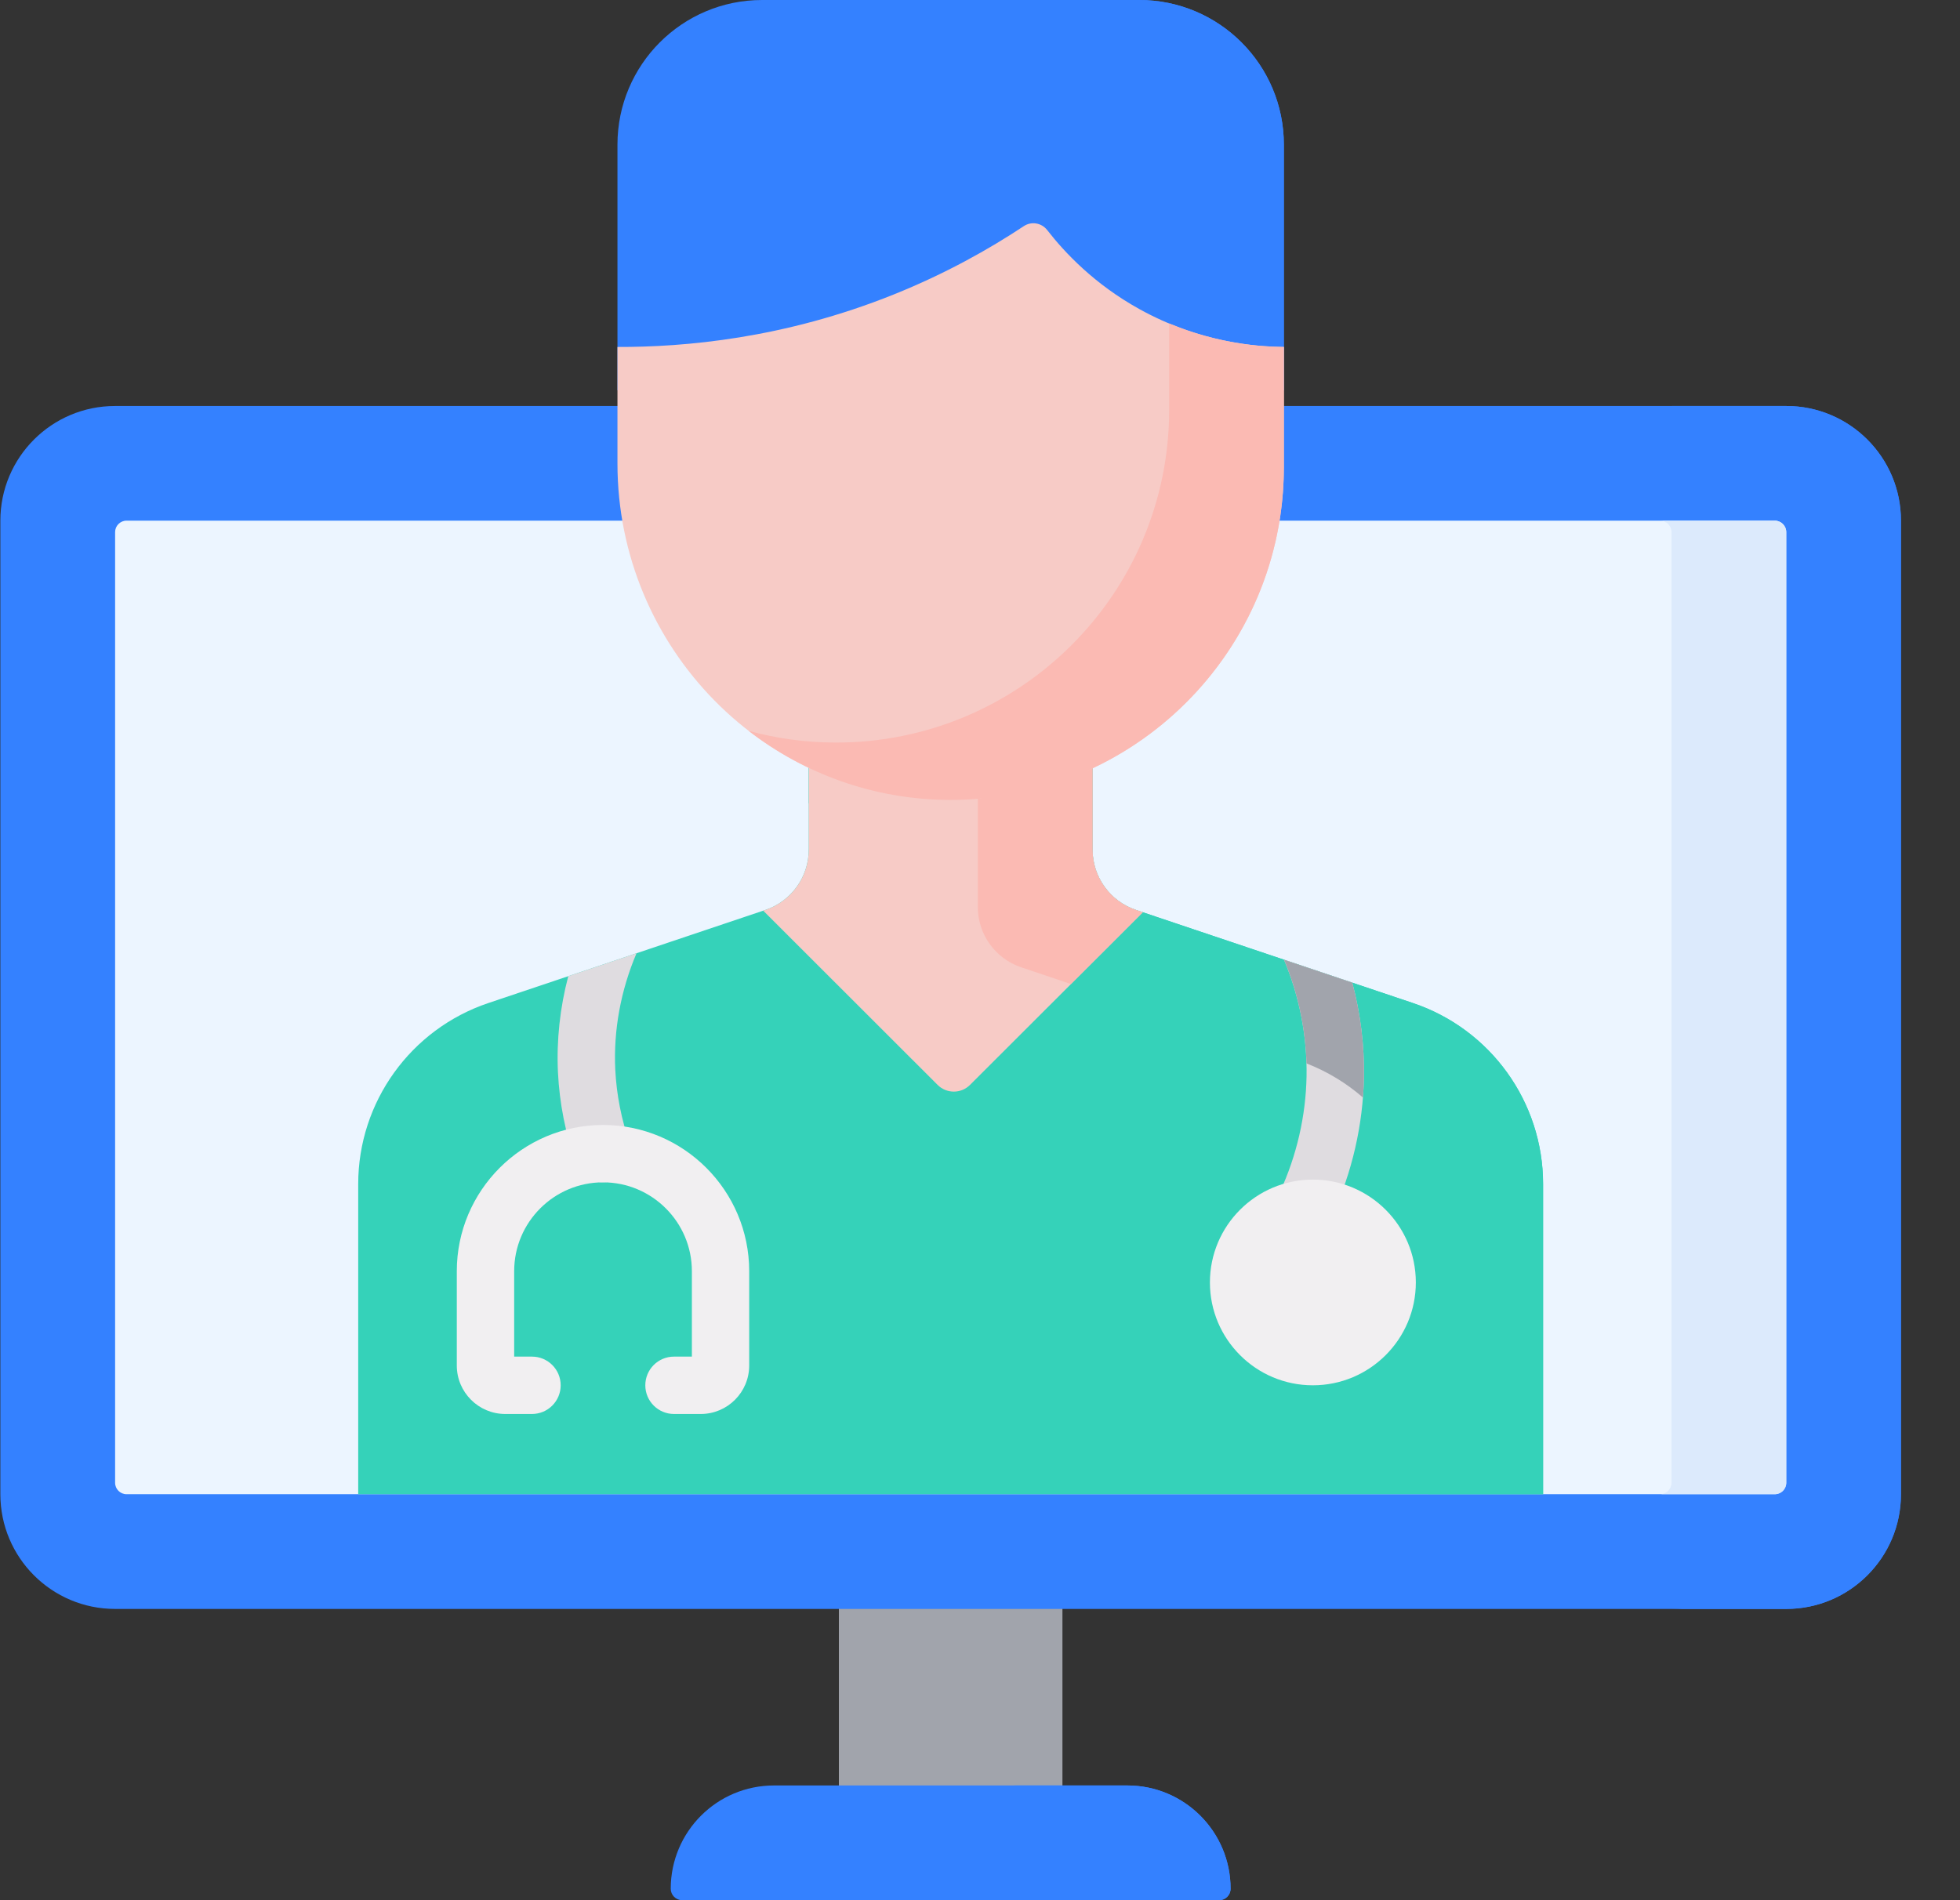
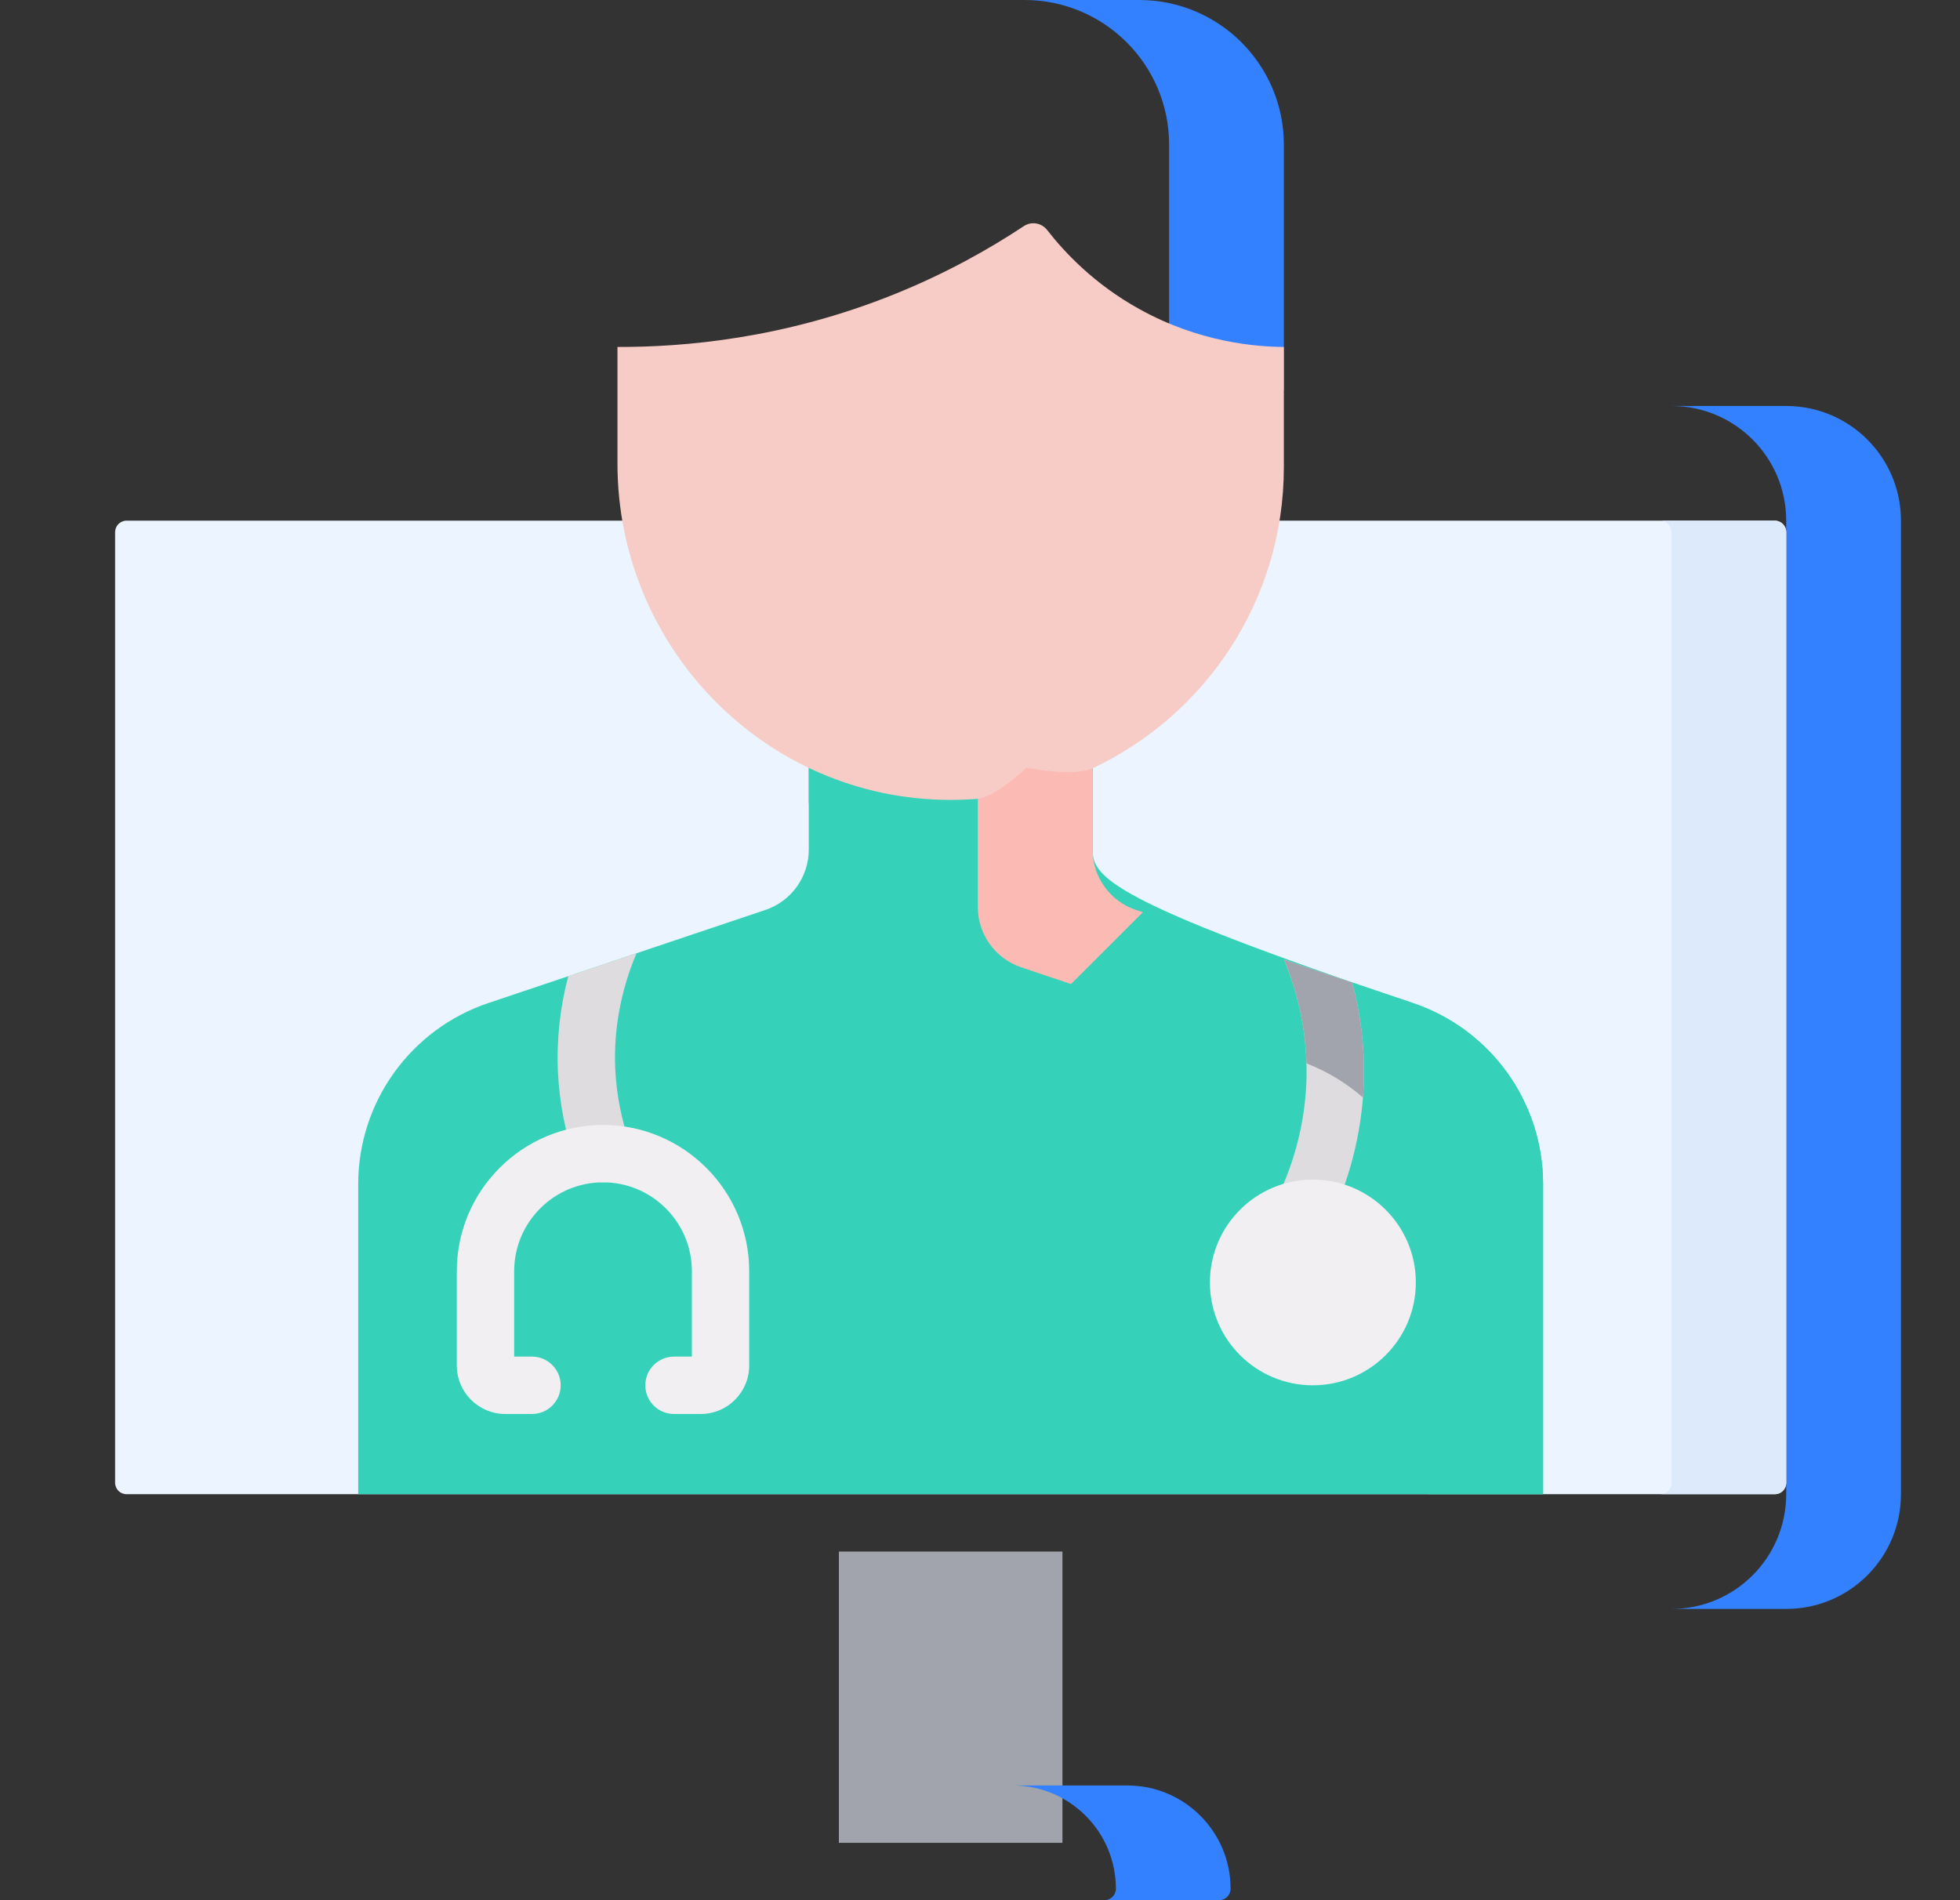
<svg xmlns="http://www.w3.org/2000/svg" width="33" height="32" viewBox="0 0 33 32" fill="none">
  <rect x="0" y="0" width="33" height="32" fill="#333333" stroke="none" />
  <path d="M14.124 26.129H17.888V31.034H14.124V26.129Z" fill="#A1A4AC" />
-   <path d="M30.074 27.095H1.937C0.871 27.095 0.006 26.23 0.006 25.163V8.768C0.006 7.702 0.871 6.837 1.937 6.837H30.074C31.141 6.837 32.006 7.702 32.006 8.768V25.163C32.006 26.23 31.141 27.095 30.074 27.095Z" fill="#3481FF" />
  <path d="M30.074 6.837H28.143C29.209 6.837 30.074 7.701 30.074 8.768V25.163C30.074 26.23 29.209 27.095 28.143 27.095H30.074C31.141 27.095 32.006 26.23 32.006 25.163V8.768C32.006 7.701 31.141 6.837 30.074 6.837Z" fill="#3481FF" />
  <path d="M1.938 24.97V8.961C1.938 8.855 2.024 8.768 2.131 8.768H29.881C29.988 8.768 30.074 8.855 30.074 8.961V24.97C30.074 25.077 29.988 25.163 29.881 25.163H2.131C2.024 25.163 1.938 25.077 1.938 24.97Z" fill="#ECF5FF" />
  <path d="M29.881 8.768H27.95C28.056 8.768 28.143 8.855 28.143 8.961V24.97C28.143 25.077 28.056 25.163 27.95 25.163H29.881C29.988 25.163 30.075 25.077 30.075 24.97V8.961C30.075 8.855 29.988 8.768 29.881 8.768Z" fill="#DCEAFC" />
-   <path d="M18.98 30.068H13.031C12.071 30.068 11.293 30.847 11.293 31.807C11.293 31.913 11.379 32 11.486 32H20.526C20.633 32 20.719 31.913 20.719 31.807C20.719 30.847 19.941 30.068 18.98 30.068Z" fill="#3481FF" />
  <path d="M18.981 30.068H17.049C18.009 30.068 18.788 30.847 18.788 31.807C18.788 31.913 18.701 32 18.595 32H20.526C20.633 32 20.719 31.913 20.719 31.807C20.719 30.847 19.941 30.068 18.981 30.068Z" fill="#3481FF" />
-   <path d="M25.981 25.163V19.94C25.981 18.559 25.098 17.331 23.787 16.891L19.126 15.324C18.689 15.177 18.395 14.768 18.395 14.307V12.561H13.617V14.307C13.617 14.768 13.323 15.177 12.886 15.324L8.224 16.891C6.914 17.331 6.031 18.559 6.031 19.94V25.163H25.981Z" fill="#35D2B9" />
+   <path d="M25.981 25.163V19.94C25.981 18.559 25.098 17.331 23.787 16.891C18.689 15.177 18.395 14.768 18.395 14.307V12.561H13.617V14.307C13.617 14.768 13.323 15.177 12.886 15.324L8.224 16.891C6.914 17.331 6.031 18.559 6.031 19.94V25.163H25.981Z" fill="#35D2B9" />
  <path d="M23.787 16.891L19.126 15.324C18.689 15.177 18.394 14.768 18.394 14.307V12.561H13.617V13.527H16.463V15.273C16.463 15.734 16.757 16.143 17.194 16.29L21.855 17.857C23.166 18.297 24.049 19.525 24.049 20.906V25.163H25.98V19.94C25.98 18.559 25.098 17.331 23.787 16.891V16.891Z" fill="#35D2B9" />
-   <path d="M12.85 15.336L15.786 18.27C15.937 18.421 16.182 18.421 16.332 18.27L19.242 15.363L19.126 15.324C18.689 15.177 18.395 14.768 18.395 14.307V12.561H13.617V14.307C13.617 14.768 13.323 15.177 12.886 15.324L12.85 15.336Z" fill="#F7CBC6" />
  <path d="M16.463 15.273C16.463 15.734 16.757 16.143 17.194 16.29L18.032 16.572L19.242 15.363L19.126 15.324C18.689 15.177 18.395 14.768 18.395 14.307V12.561H16.463V15.273H16.463Z" fill="#FBBAB3" />
-   <path d="M21.616 6.573H10.396V2.436C10.396 1.091 11.486 0 12.831 0H19.18C20.526 0 21.616 1.091 21.616 2.436V6.573H21.616Z" fill="#3481FF" />
  <path d="M19.18 0H17.248C18.594 0 19.684 1.091 19.684 2.436V6.573H21.616V2.436C21.616 1.091 20.525 0 19.18 0Z" fill="#3481FF" />
  <path d="M15.986 13.471C12.885 13.46 10.396 10.903 10.396 7.805V5.843C11.514 5.846 13.195 5.705 15.053 4.957C15.92 4.608 16.648 4.199 17.238 3.808C17.366 3.723 17.537 3.753 17.631 3.874C17.928 4.256 18.427 4.786 19.183 5.205C20.201 5.77 21.154 5.839 21.616 5.843V7.866C21.616 10.108 20.299 12.042 18.395 12.939C18.07 13.091 17.281 12.928 17.281 12.928C17.281 12.928 16.766 13.429 16.449 13.454C16.296 13.465 16.142 13.471 15.986 13.471V13.471Z" fill="#F7CBC6" />
-   <path d="M19.685 5.447V6.901C19.685 10.002 17.162 12.516 14.055 12.505C13.553 12.503 13.067 12.434 12.605 12.308C13.543 13.032 14.713 13.466 15.986 13.471C19.094 13.482 21.616 10.968 21.616 7.866C21.616 6.87 21.616 6.839 21.616 5.843C21.231 5.84 20.505 5.79 19.685 5.447V5.447Z" fill="#FBBAB3" />
  <path d="M21.79 20.706C22.027 20.816 22.317 20.715 22.43 20.47C22.765 19.745 22.949 18.941 22.964 18.145C22.974 17.609 22.907 17.069 22.768 16.548L21.618 16.162C21.879 16.781 22.01 17.458 21.998 18.128C21.986 18.791 21.832 19.461 21.553 20.066C21.442 20.308 21.547 20.595 21.79 20.706V20.706Z" fill="#DFDCE0" />
  <path d="M21.619 16.162C21.851 16.714 21.98 17.311 21.997 17.908C22.351 18.046 22.671 18.242 22.948 18.483C22.956 18.37 22.962 18.258 22.964 18.145C22.974 17.609 22.907 17.069 22.768 16.548L21.619 16.162Z" fill="#A1A4AC" />
  <path d="M9.697 19.59C9.767 19.788 9.954 19.911 10.152 19.911C10.475 19.911 10.717 19.576 10.607 19.267C10.463 18.859 10.38 18.436 10.359 18.01C10.328 17.35 10.451 16.679 10.717 16.053L9.568 16.439C9.428 16.97 9.369 17.515 9.394 18.056C9.419 18.576 9.521 19.093 9.697 19.59V19.59Z" fill="#DFDCE0" />
  <path d="M11.799 23.812H11.348C11.081 23.812 10.865 23.596 10.865 23.329C10.865 23.062 11.081 22.846 11.348 22.846H11.649V21.407C11.649 20.582 10.978 19.911 10.153 19.911C9.328 19.911 8.657 20.582 8.657 21.407V22.846H8.957C9.224 22.846 9.44 23.062 9.44 23.329C9.44 23.596 9.224 23.812 8.957 23.812H8.506C8.057 23.812 7.691 23.446 7.691 22.996V21.407C7.691 20.05 8.795 18.945 10.153 18.945C11.51 18.945 12.614 20.05 12.614 21.407V22.996C12.614 23.446 12.249 23.812 11.799 23.812V23.812Z" fill="#F1EFF1" />
  <path d="M22.104 23.329C23.061 23.329 23.838 22.553 23.838 21.597C23.838 20.641 23.061 19.865 22.104 19.865C21.147 19.865 20.371 20.641 20.371 21.597C20.371 22.553 21.147 23.329 22.104 23.329Z" fill="#F1EFF1" />
</svg>